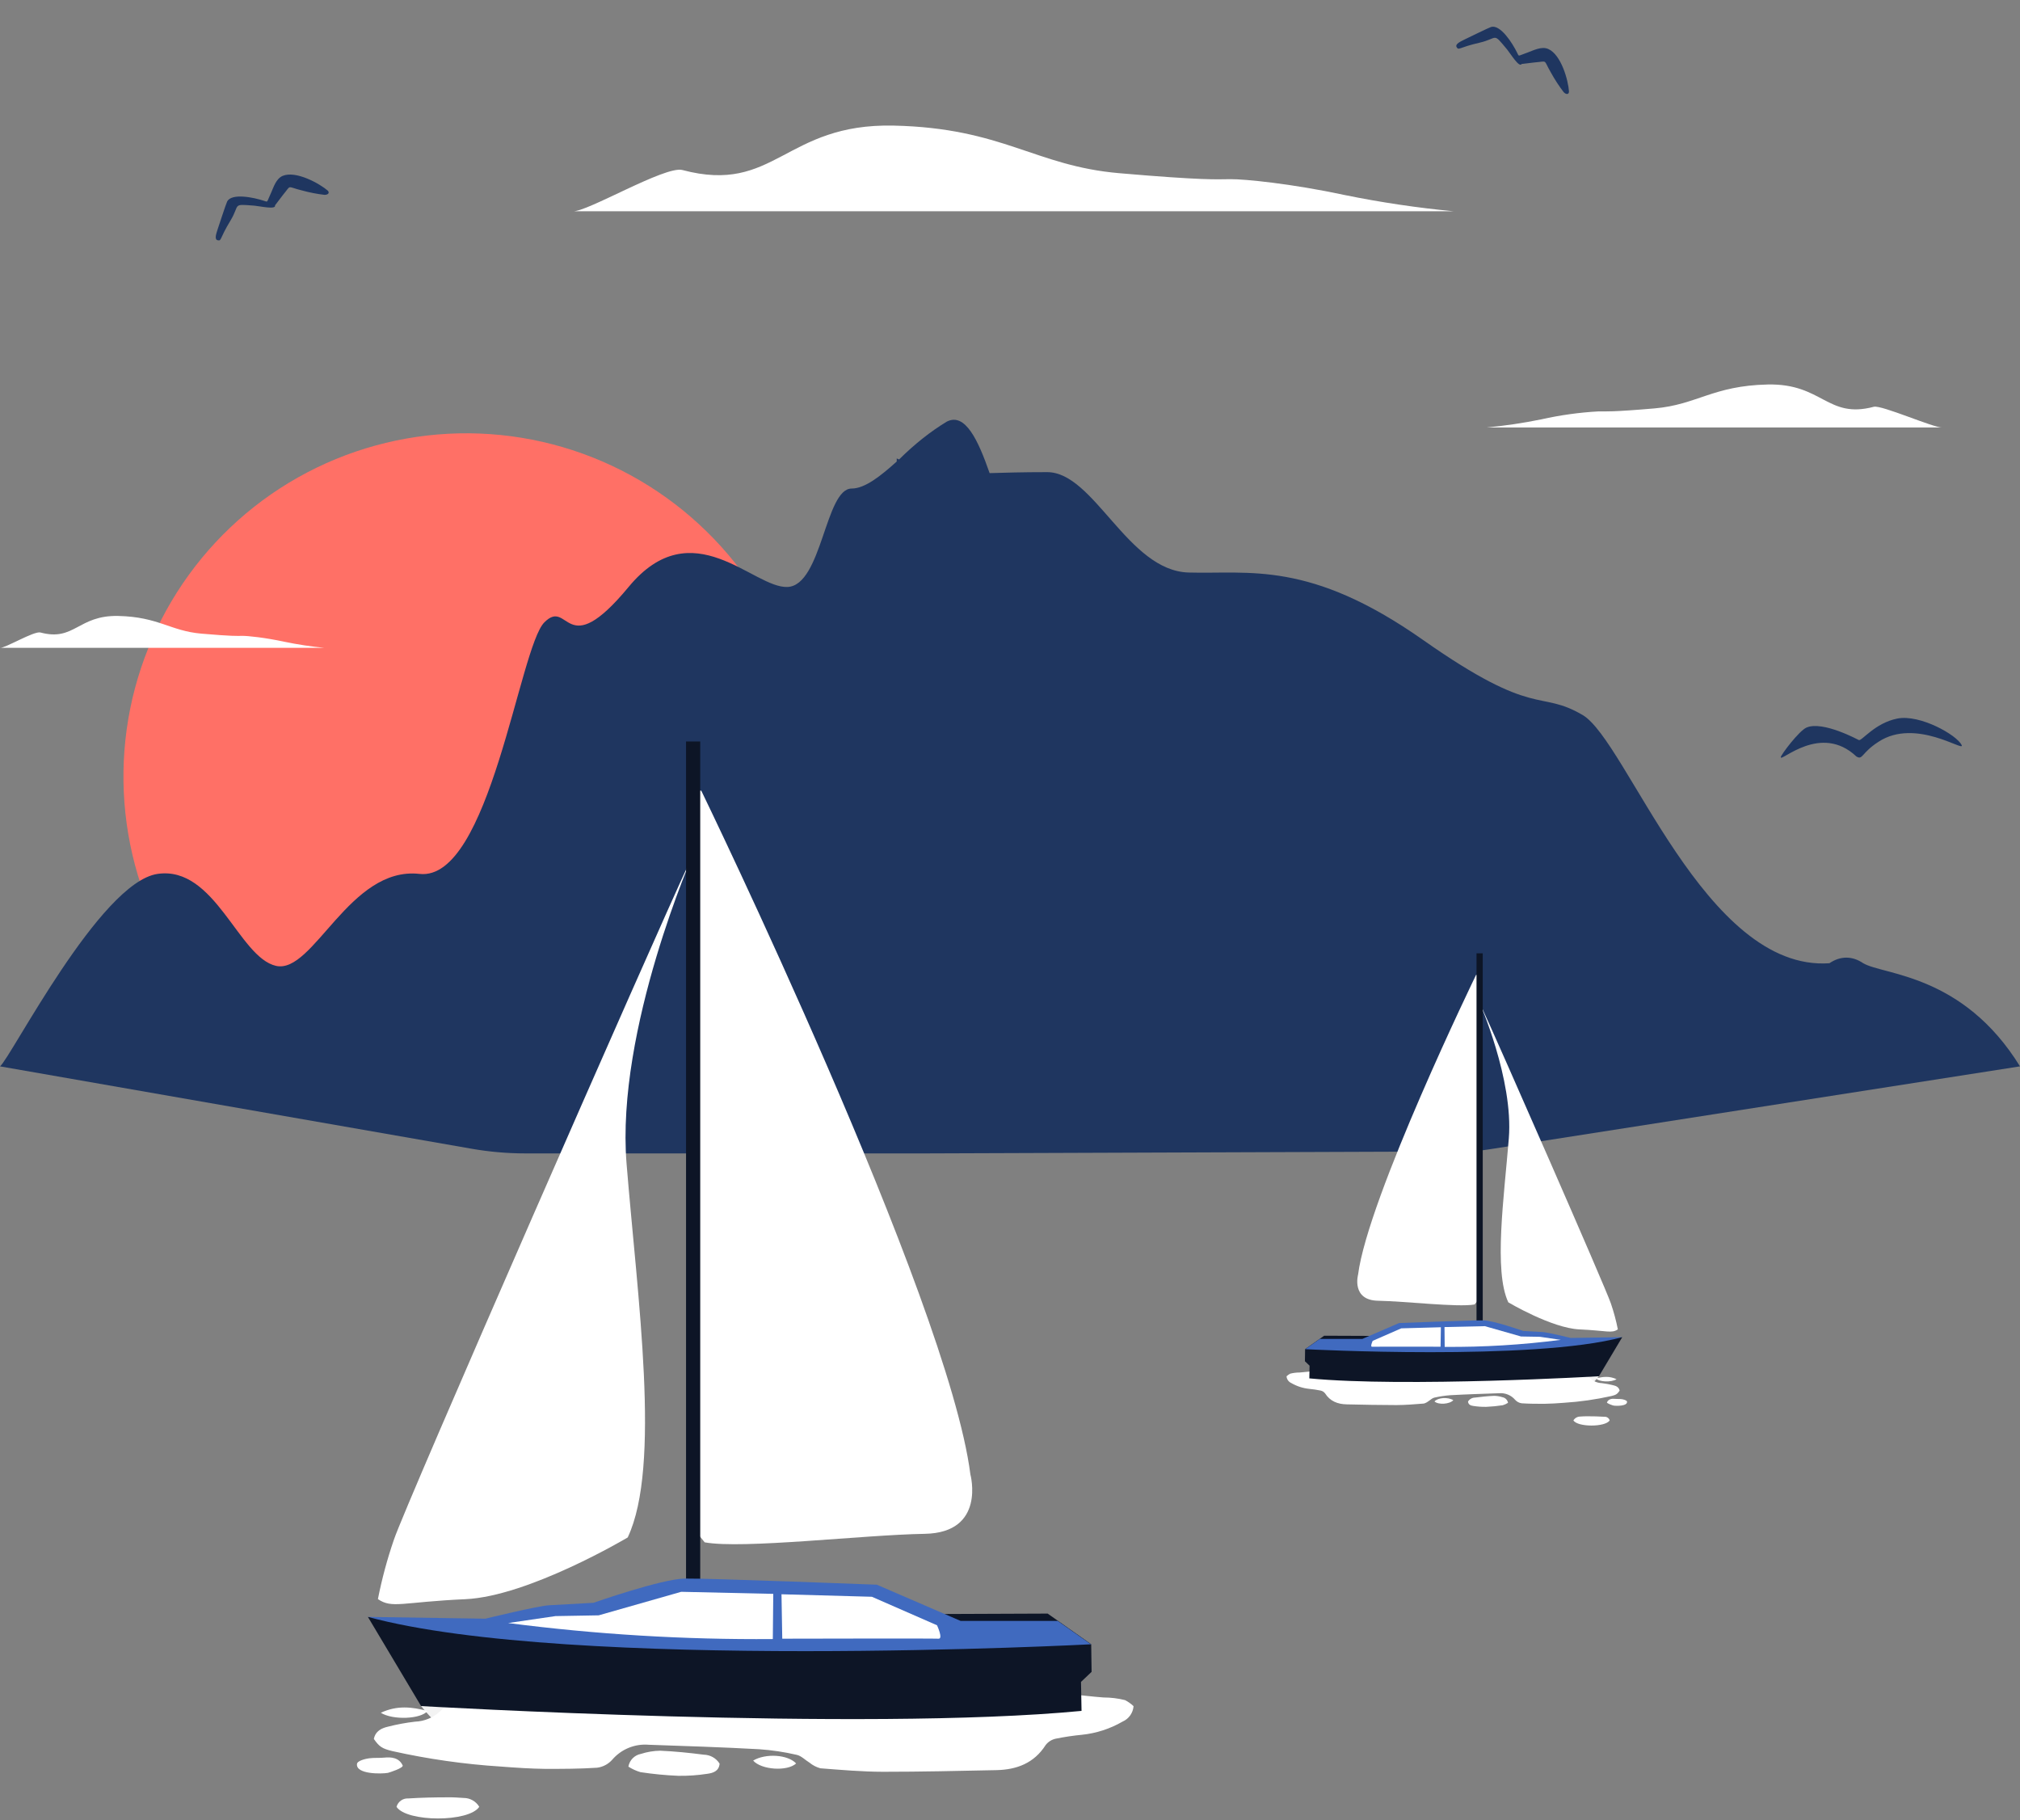
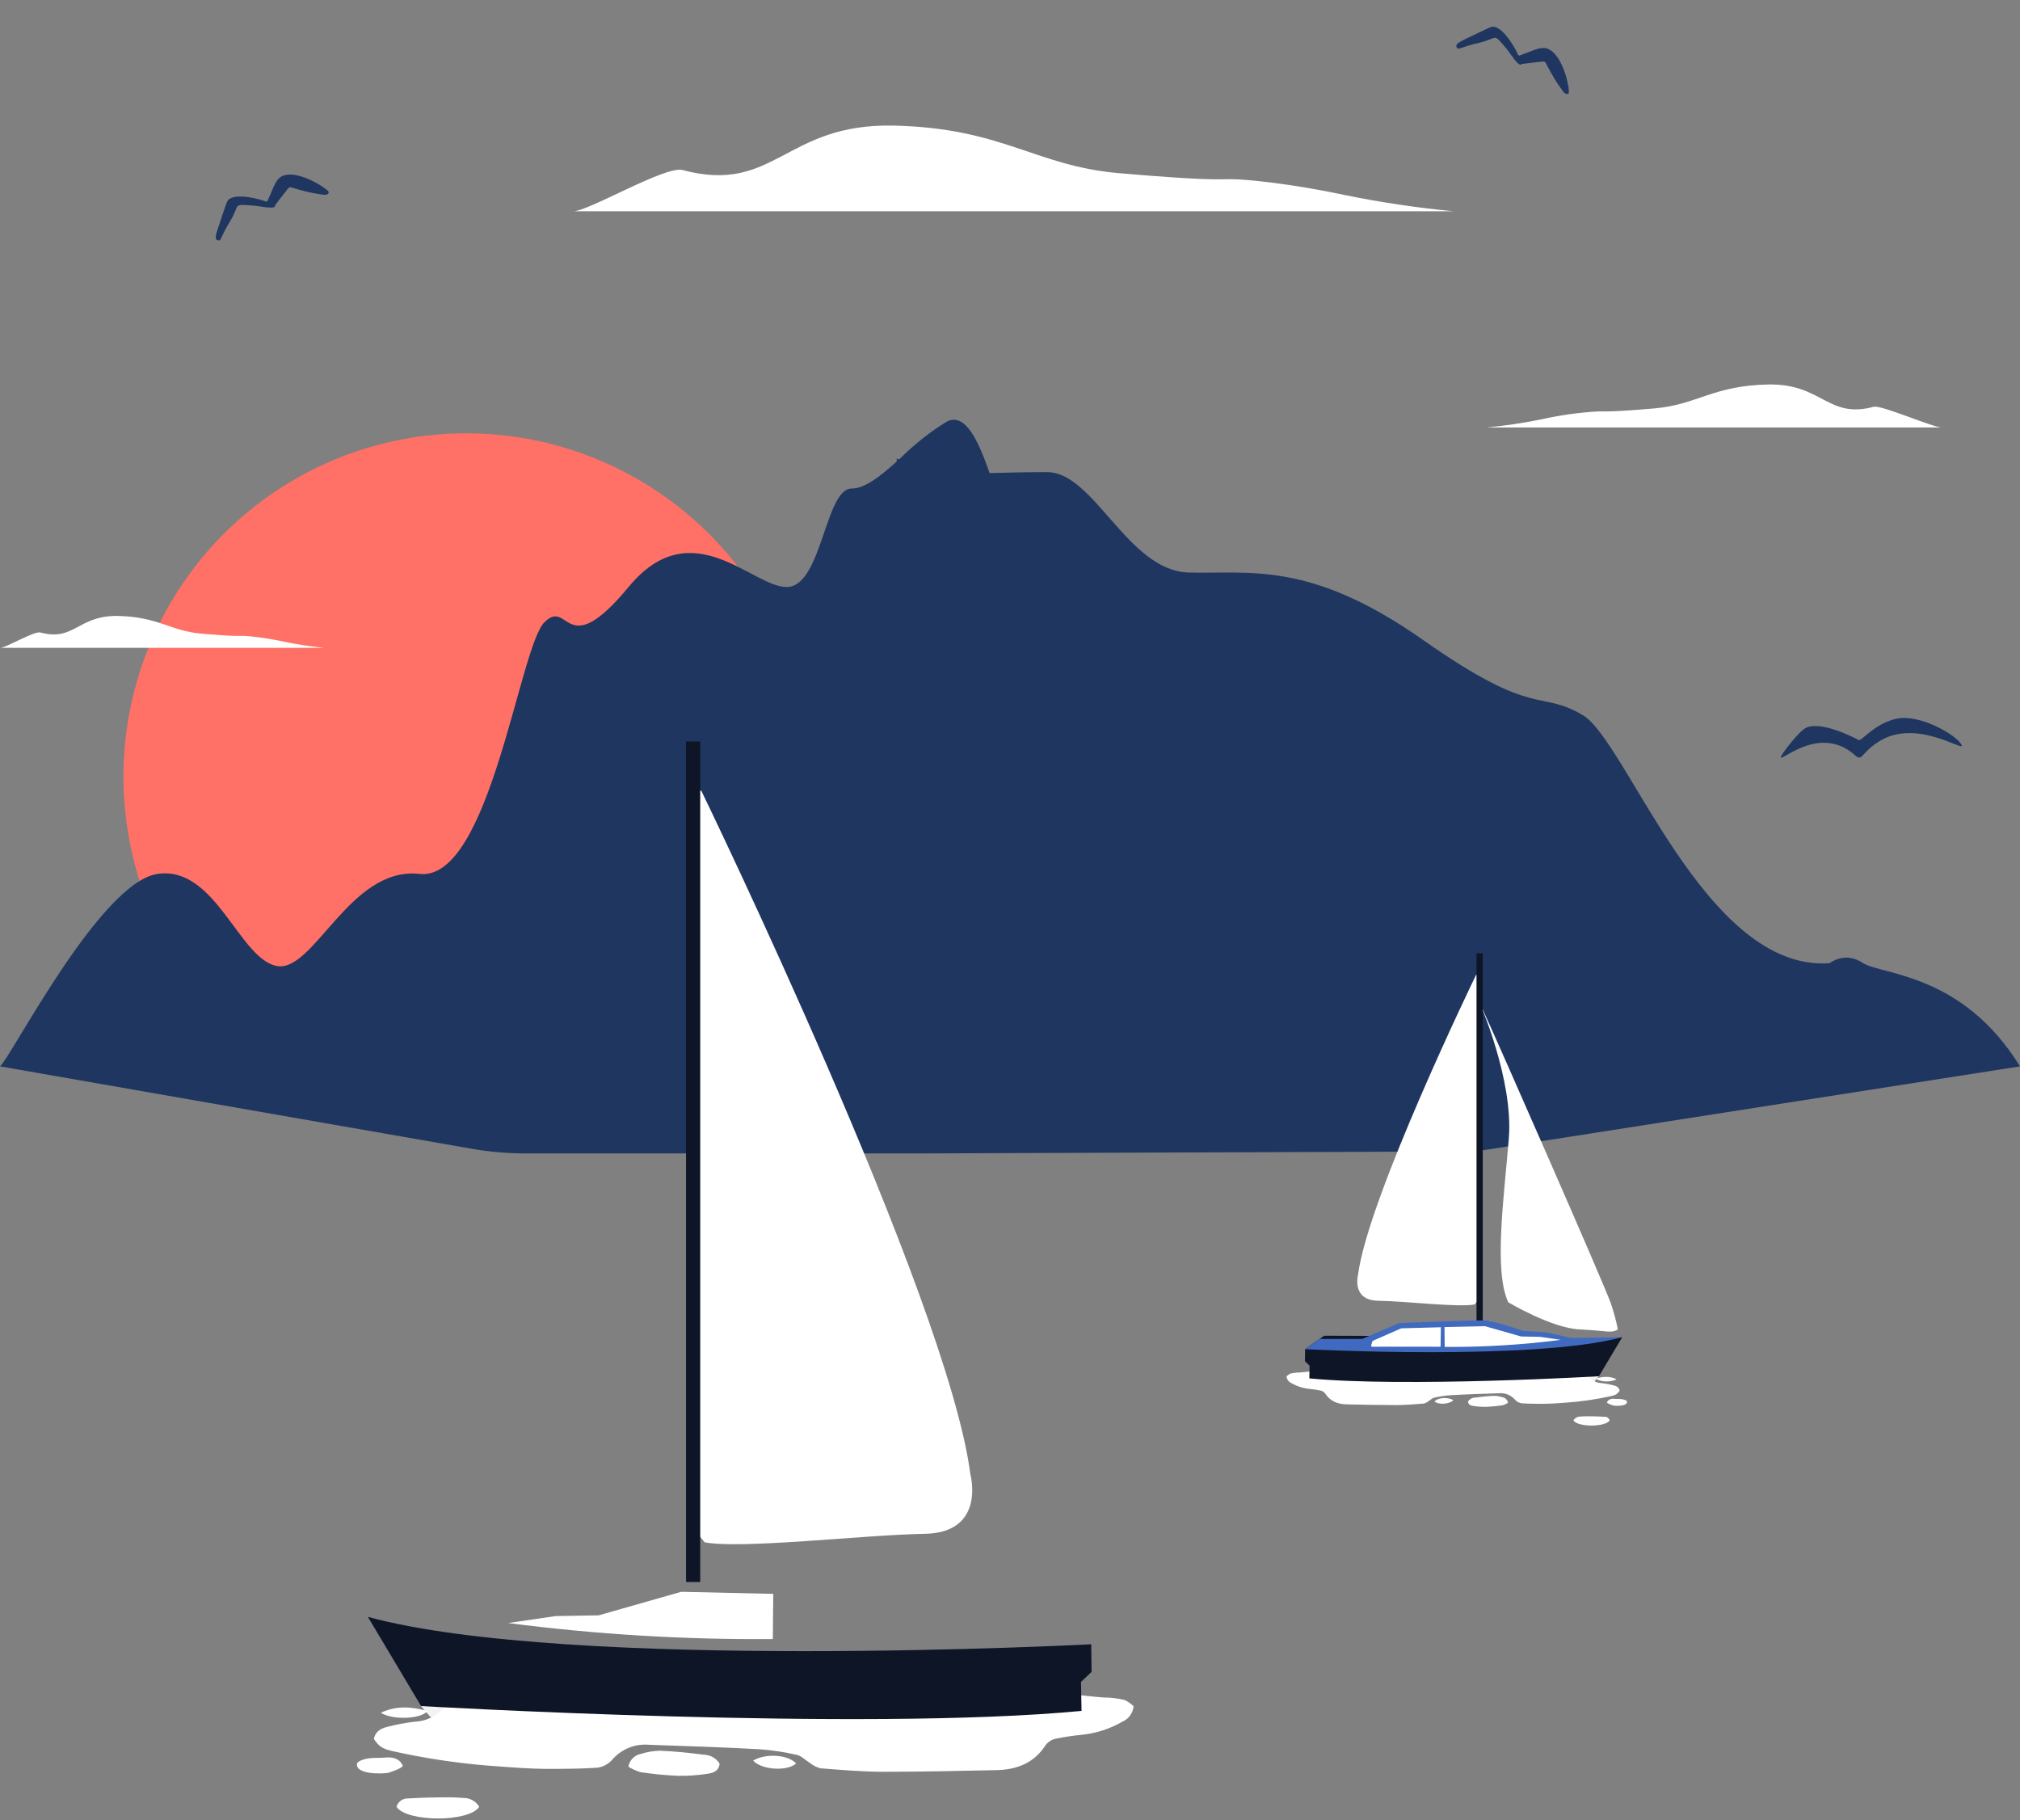
<svg xmlns="http://www.w3.org/2000/svg" width="515" height="464" viewBox="0 0 515 464" fill="none">
  <rect x="0" y="0" width="515" height="464" fill="#808080" stroke="none" />
  <path d="M392.951 106.895C397.767 105.811 402.666 105.13 407.597 104.861C409.362 104.861 411.02 105.029 421.823 104.1C432.626 103.171 436.698 98.304 450.687 98.007C464.676 97.71 465.86 106.841 477.725 103.688C479.672 103.16 493.197 109.157 495.206 108.966H379C383.684 108.527 388.341 107.835 392.951 106.895Z" fill="white" />
  <path d="M60.748 263.411C50.02 253.814 41.813 241.725 36.852 228.209C31.891 214.693 30.328 200.168 32.301 185.915C34.275 171.663 39.724 158.122 48.168 146.489C56.611 134.855 67.789 125.488 80.715 119.213C93.64 112.938 107.915 109.949 122.279 110.511C136.642 111.072 150.653 115.166 163.072 122.431C175.492 129.697 185.938 139.909 193.489 152.168C201.04 164.426 205.463 178.353 206.368 192.718" fill="#FF7066" />
  <path d="M475.034 245.527C472.237 243.622 469.209 243.622 466.412 245.527C434.656 247.73 414.776 188.86 403.491 182.254C392.205 175.648 391.697 183.425 362.783 163.105C333.869 142.785 318.561 146.381 303.033 145.935C287.505 145.489 278.966 120.346 266.98 120.346C260.747 120.346 255.997 120.486 252.303 120.597C249.393 112.235 246.084 105.072 241.389 107.469C237.21 109.998 233.142 113.224 229.225 117.113L228.62 116.862V117.643C224.502 121.35 220.506 124.528 217.129 124.528C210.374 124.528 209.578 149.14 200.832 149.614C192.087 150.088 176.559 129.907 160.262 149.614C143.966 169.321 145.16 152.234 138.776 158.645C132.392 165.056 124.854 224.762 106.965 222.755C89.076 220.748 79.918 248.343 70.376 246.197C60.835 244.05 54.862 220.608 40.172 222.755C25.482 224.901 2.746 269.666 0 271.813L120.186 292.801C124.763 293.6 129.339 294 133.916 294H236.144L366.312 293.526C370.812 293.847 375.318 293.651 379.808 292.941L515 271.813C500.447 248.231 480.21 248.566 475.034 245.527Z" fill="#1F3660" />
  <path d="M95.312 443.251C96.669 445.19 97.399 445.726 100.056 446.353C109.142 448.381 118.373 449.696 127.664 450.287C131.472 450.584 135.292 450.835 139.067 450.88C143.457 450.88 147.859 450.88 152.238 450.584C153.716 450.393 155.076 449.677 156.07 448.565C157.209 447.23 158.651 446.186 160.276 445.519C161.9 444.853 163.66 444.584 165.409 444.734C174.794 445.064 184.179 445.35 193.553 445.874C196.787 446.096 199.997 446.577 203.155 447.311C204.295 447.562 205.321 448.657 206.416 449.318C207.221 449.974 208.152 450.455 209.153 450.732C214.455 451.143 219.769 451.61 225.118 451.621C234.765 451.621 244.412 451.405 254.048 451.2C259.225 451.085 263.639 449.432 266.592 444.802C267.231 443.973 268.145 443.399 269.169 443.183C271.367 442.738 273.586 442.406 275.818 442.191C279.471 441.816 283.003 440.674 286.183 438.838C286.967 438.499 287.644 437.952 288.14 437.257C288.636 436.561 288.934 435.744 289 434.893C288.352 434.282 287.623 433.764 286.833 433.353C285.039 432.906 283.197 432.68 281.348 432.68C275.476 432.236 270.504 431.369 264.619 431.152C260.727 431.09 256.873 430.377 253.216 429.043C248.506 427.229 243.5 427.172 238.551 427.241C236.806 429.955 235.13 432.464 233.693 434.801C229.405 436.295 218.139 435.44 213.338 434.801L208.982 427.241C206.336 427.241 203.691 427.241 200.999 427.241C195.092 427.378 189.197 427.583 183.301 427.743C181.641 427.848 180.051 428.452 178.74 429.476C177.322 430.587 175.674 431.366 173.916 431.757C169.717 432.3 165.491 432.604 161.258 432.669C147.779 432.954 134.312 433.079 120.833 433.33C117.731 433.387 114.584 433.764 112.28 436.136C110.52 437.8 108.213 438.765 105.792 438.85C103.485 439.118 101.199 439.54 98.95 440.115C97.33 440.48 95.734 441.199 95.312 443.251ZM160.209 450.31C161.161 450.919 162.193 451.392 163.277 451.713C166.469 452.2 169.686 452.513 172.913 452.648C175.397 452.687 177.881 452.516 180.336 452.135C181.773 451.941 183.313 451.473 183.461 449.546C183.034 448.86 182.442 448.291 181.739 447.893C181.035 447.495 180.244 447.279 179.435 447.265C175.741 446.786 172.023 446.41 168.306 446.25C166.644 446.278 164.995 446.551 163.413 447.06C162.61 447.208 161.872 447.599 161.299 448.18C160.726 448.761 160.345 449.505 160.209 450.31ZM122.201 460.573C121.792 459.876 121.207 459.298 120.505 458.898C119.802 458.498 119.007 458.289 118.199 458.293C116.876 458.201 115.542 458.11 114.219 458.133C110.798 458.133 107.445 458.201 104.081 458.418C103.413 458.379 102.751 458.57 102.207 458.96C101.663 459.351 101.27 459.916 101.093 460.562C103.716 464.485 119.59 464.542 122.201 460.528V460.573ZM102.667 450.014C101.732 447.961 99.645 447.847 98.026 448.007C96.715 448.143 95.38 448.007 94.069 448.189C93.396 448.28 91.127 448.748 91.013 449.614C90.671 452.306 97.33 452.192 98.915 451.895C99.303 451.793 102.952 450.652 102.667 449.968V450.014ZM256.865 427.845C260.001 430.126 268.371 430.422 270.834 428.404C268.77 426.853 259.853 426.443 256.865 427.845ZM192.002 448.748C194.066 451.143 200.726 451.587 202.972 449.5C200.885 447.231 195.218 446.855 192.002 448.771V448.748ZM97.068 436.569C100.227 438.53 107.331 438.188 109.007 436.124C105.028 435.086 101.276 434.619 97.068 436.592V436.569Z" fill="white" />
-   <path d="M96.349 407.605C97.362 402.466 98.726 397.402 100.431 392.45C103.499 383.27 166.788 239.027 175.557 220.257C176.766 217.668 176.937 217.178 176.937 217.178C176.937 217.178 156.97 262.347 159.741 296.592C162.512 330.836 168.624 373.679 160.037 391.891C160.037 391.891 134.824 406.898 118.642 407.628C102.461 408.357 99.998 410.091 96.349 407.605Z" fill="white" />
  <path d="M178.785 201.532C178.785 201.532 241.698 331.087 247.399 375.8C247.399 375.8 251.459 390.705 235.745 390.967C220.031 391.229 189.333 394.913 179.651 393.134L176.401 389.074V201.532H178.785Z" fill="white" />
  <path d="M178.523 189H174.908V403.249H178.523V189Z" fill="#0D1526" />
  <path opacity="0.9" d="M107.354 434.87C108.646 436.496 110.06 438.021 111.584 439.432C113.477 441.051 247.023 446.16 273.445 441.712L275.726 436.079" fill="white" />
-   <path d="M238.95 411.413L267.105 411.299L278.212 419.122L230.774 415.929L238.95 411.413Z" fill="#0D1526" />
-   <path d="M93.795 412.143L123.729 412.599C123.729 412.599 137.049 409.349 139.979 409.178C142.91 409.007 151.303 408.551 151.303 408.551C151.303 408.551 168.602 402.473 174.577 402.371C180.553 402.268 223.544 403.933 223.544 403.933L244.925 413.17H269.671L278.201 419.168L259.955 429.306L123.98 427.321L93.795 412.143Z" fill="#406ABF" />
  <path d="M93.795 412.143L107.354 434.87C107.354 434.87 220.02 441.439 275.738 436.102L275.601 428.713L278.303 426.147L278.201 419.122C278.201 419.122 145.27 426.113 93.795 412.143Z" fill="#0D1526" />
  <path d="M129.545 413.706L141.61 411.938L152.637 411.744L173.676 405.746L197.145 406.271L197.03 417.788C174.468 417.968 151.921 416.604 129.545 413.706Z" fill="white" />
-   <path d="M199.437 417.697L199.243 406.373L222.289 407.012L238.893 414.276C238.893 414.276 240.535 417.788 239.269 417.697C238.003 417.606 199.437 417.697 199.437 417.697Z" fill="white" />
  <path d="M412.925 354.48C412.33 355.33 412.01 355.565 410.845 355.84C406.861 356.729 402.814 357.306 398.74 357.565C397.07 357.695 395.395 357.805 393.74 357.825C391.815 357.825 389.885 357.825 387.965 357.695C387.317 357.611 386.72 357.297 386.285 356.81C385.785 356.224 385.153 355.766 384.441 355.474C383.728 355.182 382.957 355.064 382.19 355.13C378.075 355.275 373.96 355.4 369.85 355.63C368.432 355.727 367.024 355.938 365.64 356.26C365.14 356.37 364.69 356.85 364.21 357.14C363.857 357.427 363.449 357.638 363.01 357.76C360.685 357.94 358.355 358.145 356.01 358.15C351.78 358.15 347.55 358.055 343.325 357.965C341.055 357.915 339.12 357.19 337.825 355.16C337.545 354.796 337.144 354.544 336.695 354.45C335.731 354.254 334.758 354.109 333.78 354.015C332.178 353.851 330.629 353.35 329.235 352.545C328.891 352.396 328.595 352.156 328.377 351.851C328.159 351.546 328.029 351.188 328 350.815C328.284 350.547 328.604 350.32 328.95 350.14C329.737 349.944 330.544 349.844 331.355 349.845C333.93 349.65 336.11 349.27 338.69 349.175C340.396 349.147 342.086 348.835 343.69 348.25C345.755 347.455 347.95 347.43 350.12 347.46C350.885 348.65 351.62 349.75 352.25 350.775C354.13 351.43 359.07 351.055 361.175 350.775L363.085 347.46C364.245 347.46 365.405 347.46 366.585 347.46C369.175 347.52 371.76 347.61 374.345 347.68C375.073 347.726 375.77 347.991 376.345 348.44C376.966 348.927 377.689 349.269 378.46 349.44C380.301 349.678 382.154 349.811 384.01 349.84C389.92 349.965 395.825 350.02 401.735 350.13C403.095 350.155 404.475 350.32 405.485 351.36C406.257 352.089 407.268 352.512 408.33 352.55C409.341 352.667 410.343 352.853 411.33 353.105C412.04 353.265 412.74 353.58 412.925 354.48ZM384.47 357.575C384.053 357.842 383.6 358.049 383.125 358.19C381.725 358.403 380.315 358.54 378.9 358.6C377.81 358.617 376.722 358.542 375.645 358.375C375.015 358.29 374.34 358.085 374.275 357.24C374.462 356.939 374.722 356.69 375.03 356.515C375.338 356.34 375.686 356.246 376.04 356.24C377.66 356.03 379.29 355.865 380.92 355.795C381.648 355.807 382.371 355.927 383.065 356.15C383.417 356.214 383.741 356.386 383.992 356.641C384.243 356.896 384.41 357.222 384.47 357.575ZM401.135 362.075C401.314 361.769 401.571 361.516 401.879 361.34C402.187 361.165 402.535 361.073 402.89 361.075C403.47 361.035 404.055 360.995 404.635 361.005C406.135 361.005 407.605 361.035 409.08 361.13C409.373 361.112 409.663 361.196 409.901 361.368C410.14 361.539 410.312 361.787 410.39 362.07C409.24 363.79 402.28 363.815 401.135 362.055V362.075ZM409.7 357.445C410.11 356.545 411.025 356.495 411.735 356.565C412.31 356.625 412.895 356.565 413.47 356.645C413.765 356.685 414.76 356.89 414.81 357.27C414.96 358.45 412.04 358.4 411.345 358.27C411.175 358.225 409.575 357.725 409.7 357.425V357.445ZM342.09 347.725C340.715 348.725 337.045 348.855 335.965 347.97C336.87 347.29 340.78 347.11 342.09 347.725ZM370.53 356.89C369.625 357.94 366.705 358.135 365.72 357.22C366.635 356.225 369.12 356.06 370.53 356.9V356.89ZM412.155 351.55C410.77 352.41 407.655 352.26 406.92 351.355C408.665 350.9 410.31 350.695 412.155 351.56V351.55Z" fill="white" />
  <path d="M412.47 338.85C412.026 336.597 411.428 334.377 410.68 332.205C409.335 328.18 381.585 264.935 377.74 256.705C377.21 255.57 377.135 255.355 377.135 255.355C377.135 255.355 385.89 275.16 384.675 290.175C383.46 305.19 380.78 323.975 384.545 331.96C384.545 331.96 395.6 338.54 402.695 338.86C409.79 339.18 410.87 339.94 412.47 338.85Z" fill="white" />
  <path d="M376.325 248.495C376.325 248.495 348.74 305.3 346.24 324.905C346.24 324.905 344.46 331.44 351.35 331.555C358.24 331.67 371.7 333.285 375.945 332.505L377.37 330.725V248.495H376.325Z" fill="white" />
  <path d="M376.44 243H378.025V336.94H376.44V243Z" fill="#0D1526" />
  <path opacity="0.9" d="M407.645 350.805C407.078 351.518 406.458 352.186 405.79 352.805C404.96 353.515 346.405 355.755 334.82 353.805L333.82 351.335" fill="white" />
  <path d="M349.945 340.52L337.6 340.47L332.73 343.9L353.53 342.5L349.945 340.52Z" fill="#0D1526" />
  <path d="M413.59 340.84L400.465 341.04C400.465 341.04 394.625 339.615 393.34 339.54C392.055 339.465 388.375 339.265 388.375 339.265C388.375 339.265 380.79 336.6 378.17 336.555C375.55 336.51 356.7 337.24 356.7 337.24L347.325 341.29H336.475L332.735 343.92L340.735 348.365L400.355 347.495L413.59 340.84Z" fill="#406ABF" />
  <path d="M413.59 340.84L407.645 350.805C407.645 350.805 358.245 353.685 333.815 351.345L333.875 348.105L332.69 346.98L332.735 343.9C332.735 343.9 391.02 346.965 413.59 340.84Z" fill="#0D1526" />
  <path d="M397.915 341.525L392.625 340.75L387.79 340.665L378.565 338.035L368.275 338.265L368.325 343.315C378.218 343.394 388.104 342.796 397.915 341.525Z" fill="white" />
  <path d="M367.27 343.275L367.355 338.31L357.25 338.59L349.97 341.775C349.97 341.775 349.25 343.315 349.805 343.275C350.36 343.235 367.27 343.275 367.27 343.275Z" fill="white" />
  <path d="M342.877 49.722C329.232 46.797 317.237 45.632 313.707 45.67C310.177 45.708 306.884 45.998 285.362 44.147C263.84 42.297 255.726 32.632 227.848 32.015C199.969 31.398 197.624 49.615 173.985 43.34C169.592 42.167 149.537 54.162 146 53.85H370.618C361.303 52.969 352.043 51.591 342.877 49.722Z" fill="white" />
  <path d="M72.514 163.584C67.488 162.498 63.07 162.062 61.77 162.079C60.47 162.096 59.257 162.198 51.33 161.512C43.403 160.825 40.415 157.232 30.149 157.006C19.884 156.779 19.014 163.559 10.308 161.219C8.693 160.786 1.303 165.252 0 165.136H82.732C79.301 164.804 75.89 164.286 72.514 163.584Z" fill="white" />
  <path d="M58.477 54.097C58.477 54.097 58.477 54.097 58.477 54.218V54.097ZM83.617 48.627C81.377 46.708 75.427 43.458 72.097 44.818C70.367 45.517 69.717 47.818 69.097 49.178C67.887 51.748 68.407 51.508 67.277 51.178C64.677 50.318 59.127 49.178 57.927 51.328C57.647 51.847 55.537 58.328 55.527 58.328C55.197 59.417 54.527 61.047 55.527 61.248C56.527 61.447 55.917 60.898 58.747 56.248C61.307 52.017 59.017 51.968 64.887 52.428C66.397 52.568 70.417 53.498 70.117 52.347C70.197 52.227 71.807 50.138 72.117 49.718C74.397 46.998 72.927 47.557 76.997 48.547C78.879 49.065 80.798 49.44 82.737 49.667C83.877 49.667 83.977 48.958 83.607 48.667" fill="#1F3660" />
  <path d="M378.575 9.187C378.575 9.187 378.575 9.187 378.489 9.271L378.575 9.187ZM400.022 23.399C399.837 20.455 398.019 13.923 394.723 12.484C393.015 11.731 390.913 12.869 389.506 13.372C386.819 14.296 387.354 14.502 386.803 13.461C385.607 10.998 382.556 6.224 380.178 6.862C379.61 7.024 373.493 10.028 373.486 10.021C372.474 10.544 370.838 11.2 371.392 12.057C371.946 12.913 371.915 12.092 377.222 10.88C382.039 9.767 380.479 8.09 384.241 12.619C385.193 13.799 387.328 17.33 387.944 16.313C388.086 16.287 390.706 15.984 391.224 15.914C394.763 15.652 393.337 14.989 395.464 18.597C396.405 20.308 397.475 21.944 398.663 23.493C399.457 24.311 400.036 23.887 399.986 23.42" fill="#1F3660" />
  <path d="M500.14 189.947C498.94 187.357 489.49 182.017 483.73 183.157C477.97 184.297 474.63 188.967 473.91 188.637C473.86 188.637 464.72 183.637 460.56 185.457C458.64 186.297 454 192.457 454 193.027C454.12 194.247 464.23 184.277 473.29 192.827C474.94 193.827 474.52 191.897 478.96 189.057C488.39 182.917 500.96 191.807 500.14 189.947Z" fill="#1F3660" />
</svg>